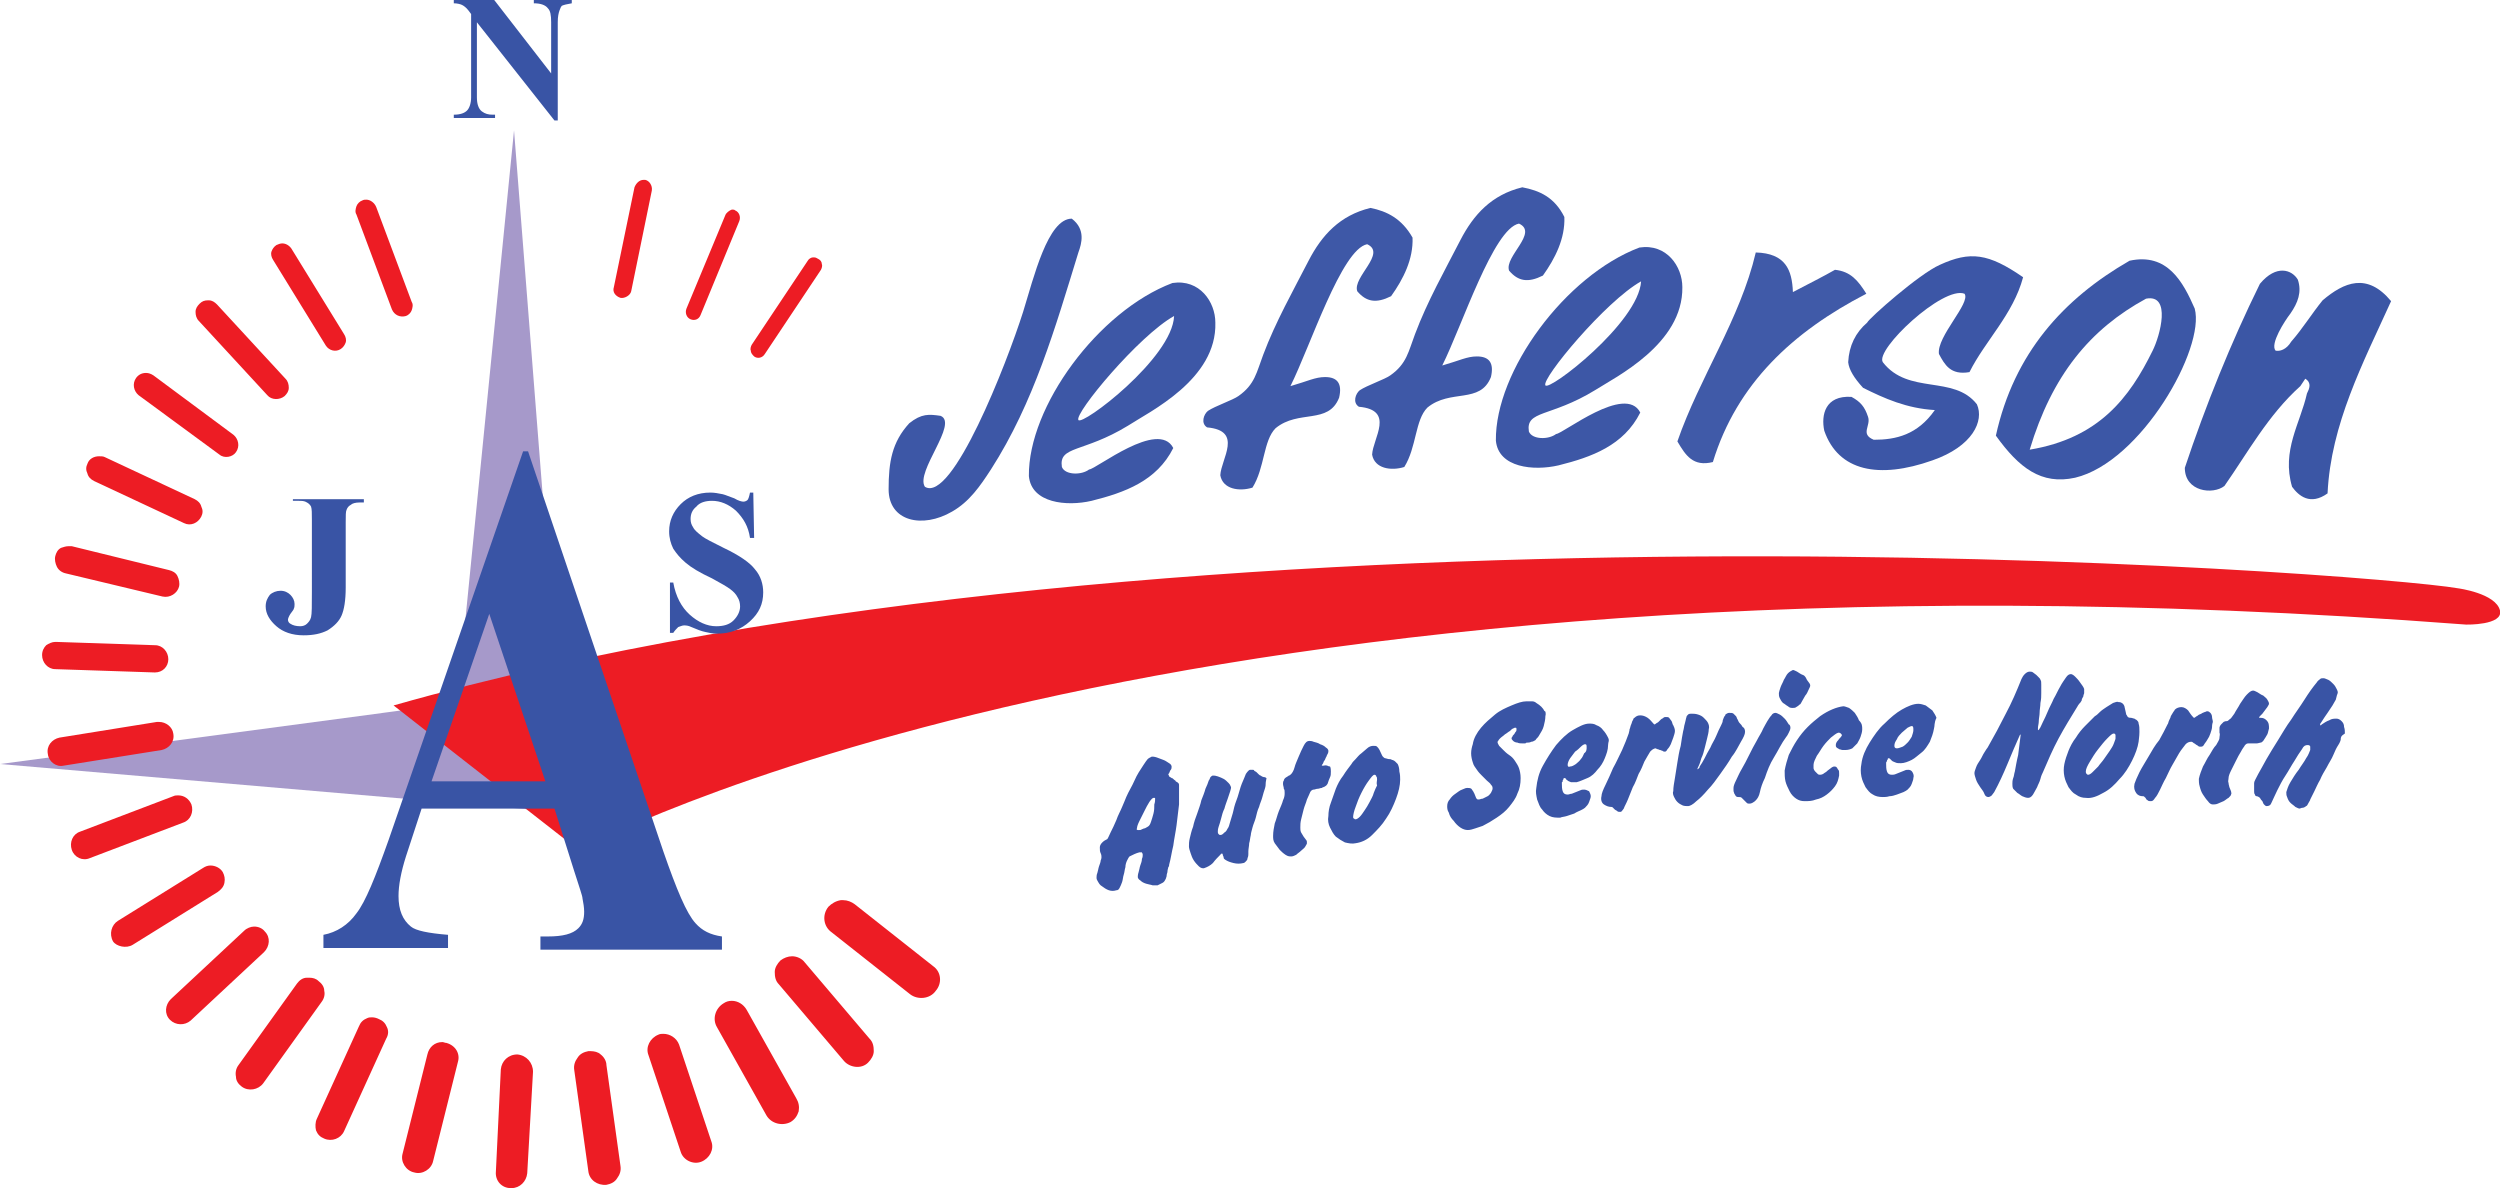
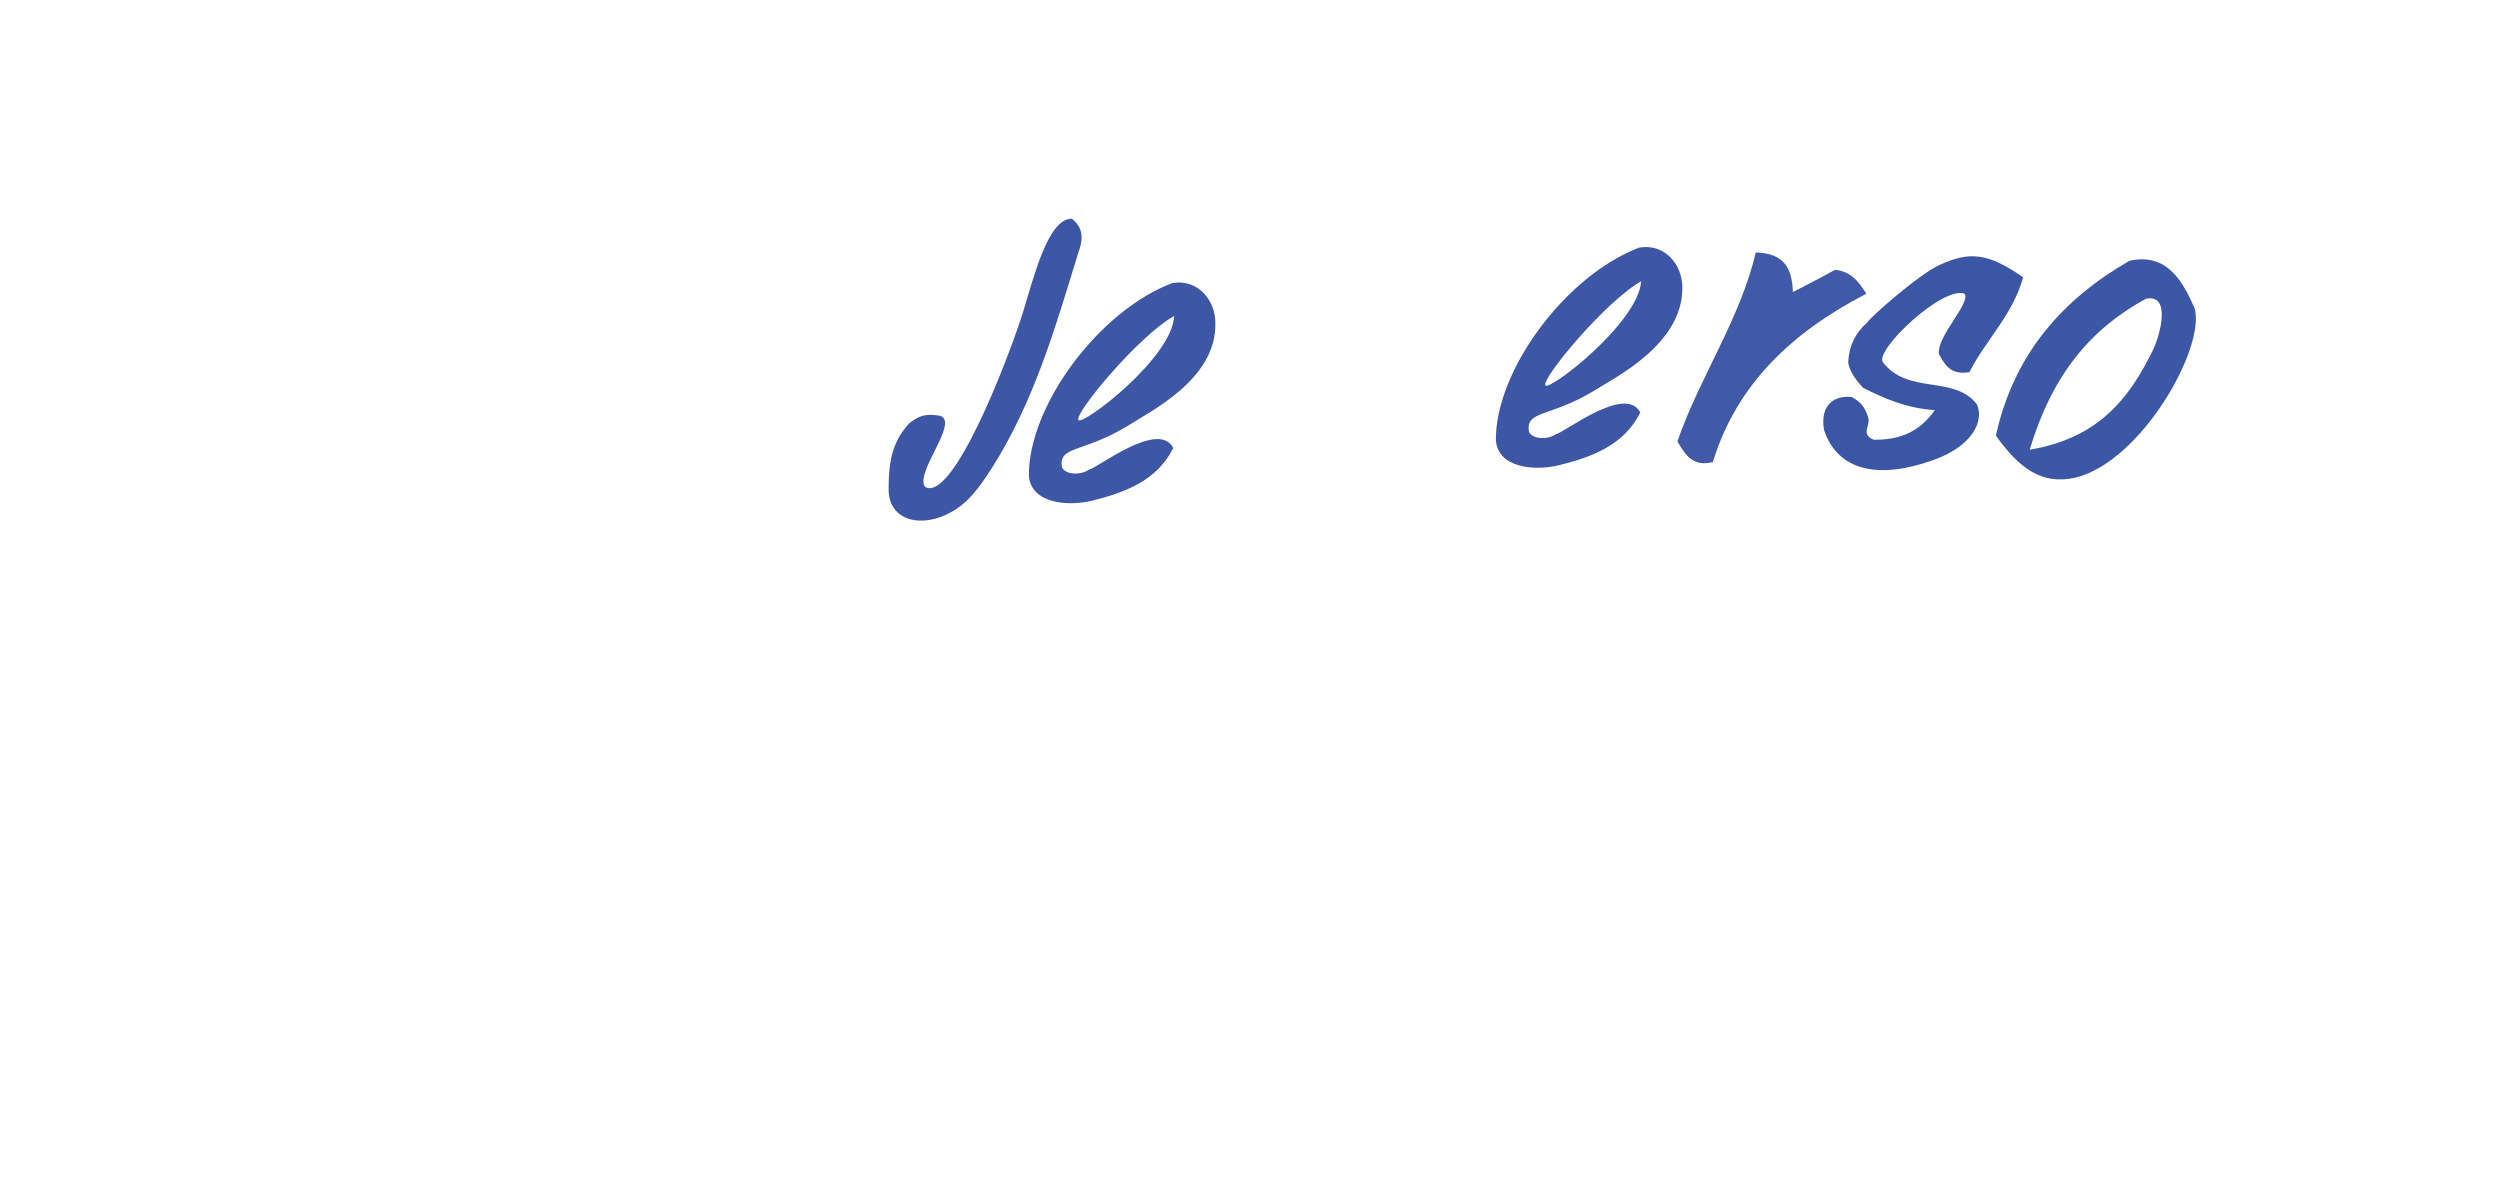
<svg xmlns="http://www.w3.org/2000/svg" width="303" height="144">
  <style type="text/css">.st0{fill:#A699CA;} .st1{fill:#405AA8;} .st2{fill:#3D57A6;} .st3{fill:#3E58A7;} .st4{fill:#3B56A5;} .st5{fill:#3C56A6;} .st6{fill:#3C57A6;} .st7{fill:#ED1C24;} .st8{fill:#3954A5;}</style>
-   <path d="M0 92.6l68.8 5.9-6.5-82.7-6.9 69.4z" class="st0" />
  <path d="M226.2 35.6c-8.9 4.6-15.7 10.9-18.6 20.4-2.4.6-3.3-.8-4.3-2.5 2.7-7.8 7.6-14.8 9.5-22.9 3.6.1 4.4 2.1 4.5 4.8 2.1-1.1 3.7-1.9 5.1-2.7 1.9.2 2.8 1.3 3.8 2.9z" class="st1" />
  <path d="M129.9 26.5c-2.9 0-4.6 7.1-5.9 11.3-2 6.3-8.6 23.2-11.9 21.2-1.2-1.8 4.1-7.7 1.9-8.6-1.4-.2-2.3-.3-3.8.9-2.1 2.3-2.5 4.7-2.5 8 0 3.9 4.1 4.8 7.7 2.7 2.1-1.2 3.4-3.1 4.7-5.1 5.2-8.1 7.8-17.2 10.6-26.3.4-1.1.9-2.8-.8-4.1z" class="st2" />
-   <path d="M166.1 25.2c-3.7.9-5.9 3.3-7.5 6.4-1.9 3.7-4 7.4-5.5 11.4-.8 2.1-1 3.6-3 5-.7.5-2.8 1.2-3.7 1.8-.5.4-.9 1.5-.1 2 4.4.4 1.7 3.8 1.6 5.8.3 1.7 2.3 2 3.9 1.5 1.5-2.4 1.3-5.7 2.8-7.2 2.8-2.3 6.4-.4 7.7-3.7.4-1.7-.2-2.5-1.7-2.5-1.2 0-2.1.5-4.2 1.1 2.4-4.8 6.2-16.6 9.3-17.2 2.4 1.1-1.8 4-1.2 5.7 1.1 1.3 2.3 1.5 4.1.6 1.5-2.1 2.7-4.5 2.6-7.1-1.3-2.3-3.1-3.2-5.1-3.6zM184.5 22.7c-3.7.9-5.9 3.3-7.5 6.4-1.9 3.7-4 7.4-5.5 11.4-.8 2.1-1 3.6-3 5-.7.5-2.8 1.2-3.7 1.8-.5.4-.9 1.5-.1 2 4.4.4 1.7 3.8 1.6 5.8.3 1.7 2.3 2 3.9 1.5 1.5-2.4 1.3-5.7 2.8-7.2 2.8-2.3 6.4-.4 7.7-3.7.4-1.7-.2-2.5-1.7-2.5-1.2 0-2.1.5-4.2 1.1 2.4-4.8 6.2-16.6 9.3-17.2 2.4 1.1-1.8 4-1.2 5.7 1.1 1.3 2.3 1.5 4.1.6 1.5-2.1 2.7-4.5 2.6-7.1-1.2-2.4-3-3.2-5.1-3.6z" class="st3" />
-   <path d="M281.5 36.4c-1.3 1.6-2.4 3.4-3.8 5-.6 1-1.4 1.2-1.9 1.1-.7-.8 1.1-3.6 1.8-4.5.9-1.3 1.4-2.6.9-4.1-.7-1.2-2.6-1.9-4.6.5-3.5 7.1-6.6 14.8-9.1 22.3 0 2.9 3.4 3.3 4.8 2.2 2.8-4 5.3-8.6 9.2-12.1.2-.3.4-.6.6-.9.8.5.5 1.2.2 1.8-.8 3.6-3.1 6.9-1.8 11.3.8 1.1 2.2 2.3 4.3.8.4-8.4 4.3-15.8 7.7-23.3-2.9-3.5-5.7-2.3-8.3-.1z" class="st4" />
  <path d="M147.3 39.1c0-2.5-1.9-5.3-5.2-4.8-9 3.4-17.5 15-17.4 23.4.3 3.3 4.6 3.7 7.6 3 4-1 7.9-2.4 9.9-6.4-1.8-3.5-9.4 2.6-10.2 2.6-.9.7-2.9.7-3.3-.3-.4-2.6 2.6-1.7 8-5 2.6-1.7 10.8-5.6 10.6-12.5zm-16.6 11.8c-.5-.8 7.3-10.2 11.6-12.6-.2 5.1-11.2 13.4-11.6 12.6zM203.9 34.8c0-2.5-1.9-5.3-5.2-4.8-9 3.4-17.5 15-17.4 23.4.3 3.3 4.6 3.7 7.6 3 4-1 7.9-2.4 9.9-6.4-1.8-3.5-9.4 2.6-10.2 2.6-.9.7-2.9.7-3.3-.3-.4-2.6 2.6-1.7 8-5 2.5-1.6 10.7-5.6 10.6-12.5zm-16.6 11.9c-.5-.8 7.3-10.2 11.6-12.6-.3 5-11.2 13.4-11.6 12.6z" class="st2" />
  <path d="M228.2 43.9c-1-1.5 7.3-9.3 9.9-8.3.8 1.1-3.4 5.2-3.1 7.3.7 1.3 1.4 2.6 3.7 2.2 1.9-3.8 5.3-7 6.5-11.5-4.2-2.9-6.4-3.2-10.1-1.5-2.5 1.1-8.6 6.5-8.8 7-1.4 1.2-2.2 2.8-2.3 4.8.1.9.7 1.9 1.8 3.1 2.6 1.3 5.3 2.5 8.7 2.7-2.1 3-4.7 3.6-7.4 3.6-1.7-.7-.3-1.7-.7-2.8-.4-1.2-.9-1.8-2-2.4-3.2-.2-3.7 2.2-3.3 4.1 1.7 4.9 6.6 5.9 13.1 3.6 4.9-1.7 6.3-4.8 5.4-6.8-2.8-3.6-8.3-1.1-11.4-5.1z" class="st5" />
  <path d="M258.1 31.6c-8 4.6-14 11.2-16.2 21.2 2.8 3.9 5.5 6 9.6 5.1 8-1.9 15.8-15.7 14.5-20.5-1.4-3.2-3.3-6.8-7.9-5.8zm2.8 10.9c-2.8 5.7-6.5 10.6-14.9 12 2.7-9 7.3-14.6 14.1-18.3 3.1-.6 1.7 4.5.8 6.3z" class="st6" />
-   <path d="M39 121.4l-7.1 9.9c-.6.8-1.8 1-2.6.4-.4-.3-.7-.7-.7-1.2-.1-.5 0-1 .3-1.4l7.1-9.9c.3-.4.7-.7 1.2-.7.1 0 .2 0 .3 0 .4 0 .8.1 1.1.4.4.3.7.7.7 1.2.1.4 0 .9-.3 1.3zM8 69.5l11.7 2.8c.9.2 1.8-.4 2-1.2.1-.4 0-.9-.2-1.3s-.6-.6-1-.7L8.7 66.2c-.1 0-.3 0-.4 0-.3 0-.6.1-.9.2-.4.2-.6.6-.7 1-.1.4 0 .9.2 1.3s.6.7 1.1.8zm24.4-21.6c.5.6 1.5.6 2.1.1.3-.3.5-.6.5-1s-.1-.8-.4-1.1l-8.3-9c-.3-.3-.6-.5-1-.5 0 0 0 0-.1 0-.4 0-.7.1-1 .4-.3.3-.5.6-.5 1s.1.8.4 1.1l8.3 9zm-13.8-2.4c-.3-.2-.6-.3-.9-.3-.5 0-.9.2-1.2.6-.5.7-.3 1.6.3 2.1l9.8 7.2c.6.5 1.6.3 2-.3.5-.7.3-1.6-.3-2.1l-9.7-7.2zm-5.9 9.9c-.2-.1-.4-.1-.7-.1-.6 0-1.2.3-1.4.9-.2.4-.2.8 0 1.2.1.4.4.7.8.9l10.9 5.1c.8.4 1.7 0 2.1-.8.2-.4.2-.8 0-1.2-.1-.4-.4-.7-.8-.9l-10.9-5.1zm26.8-13.5c.4.6 1.2.8 1.8.4.3-.2.5-.5.6-.8.1-.3 0-.7-.2-1l-6.4-10.4c-.3-.4-.7-.6-1.1-.6-.2 0-.5.1-.7.2-.3.2-.5.5-.6.8-.1.3 0 .7.2 1l6.4 10.4zm7.4 82.6c-.2-.5-.5-.8-1-1-.2-.1-.5-.2-.8-.2-.2 0-.4 0-.6.1-.5.2-.8.5-1 1l-5.1 11.2c-.2.4-.2 1-.1 1.4.2.5.5.8 1 1 .9.4 2 0 2.4-.9l5.1-11.2c.3-.5.3-1 .1-1.4zM43.2 25c-.1.3-.2.7 0 1l4.3 11.5c.3.7 1 1 1.7.8.3-.1.6-.4.7-.7s.2-.7 0-1l-4.3-11.5c-.2-.5-.7-.9-1.2-.9-.2 0-.3 0-.5.1-.3.1-.6.4-.7.7zm48.2 18.2c.4.3 1 .2 1.3-.3l6.8-10.2c.1-.2.2-.5.1-.7 0-.3-.2-.5-.4-.6-.2-.1-.3-.2-.5-.2-.1 0-.1 0-.2 0-.2 0-.5.2-.6.4l-6.8 10.2c-.1.2-.2.5-.1.7 0 .3.2.5.4.7zm-3.5-17.1l-4.7 11.3c-.2.5 0 1.1.5 1.3.5.2 1 0 1.2-.5l4.7-11.4c.2-.5 0-1.1-.5-1.3-.1-.1-.2-.1-.4-.1-.3.1-.7.4-.8.7zm-12.7 10c.5.1 1.2-.3 1.3-.8L79 23.1c.1-.6-.3-1.2-.8-1.3-.1 0-.1 0-.2 0-.5 0-.9.4-1.1.9l-2.5 12.1c-.2.6.2 1.1.8 1.3zm-21.1 90.3c-.2 0-.3-.1-.5-.1-.9 0-1.6.6-1.8 1.5l-3 12c-.3 1 .4 2.1 1.4 2.3 1 .3 2.1-.4 2.3-1.4l3-12c.3-1-.3-2-1.4-2.3zm42.4 6.7l-6-10.7c-.4-.7-1.1-1.1-1.8-1.1-.4 0-.7.1-1 .3-1 .6-1.4 1.9-.8 2.9l6 10.7c.6 1 1.9 1.3 2.9.8.5-.3.8-.7 1-1.3.1-.6 0-1.1-.3-1.6zm-.5-17.2c-.5 0-1 .2-1.4.5-.4.4-.7.9-.7 1.4 0 .6.1 1.1.5 1.5l7.9 9.3c.7.8 2.1 1 2.9.2.4-.4.7-.9.7-1.4 0-.6-.1-1.1-.5-1.5l-7.9-9.3c-.3-.4-.9-.7-1.5-.7zm-15.6 9.4c-.2 0-.4 0-.6.1-1 .4-1.6 1.5-1.2 2.5l3.9 11.7c.3 1 1.5 1.6 2.5 1.2 1-.4 1.6-1.5 1.2-2.5l-3.9-11.7c-.3-.8-1.1-1.3-1.9-1.3zm-7.6 2.5c-.3-.3-.8-.4-1.2-.4-.1 0-.2 0-.3 0-.5.1-1 .3-1.3.8-.3.4-.5.9-.4 1.5l1.7 12.2c.1 1.1 1.1 1.8 2.2 1.7.5-.1 1-.3 1.3-.8.3-.4.5-.9.4-1.5l-1.7-12.2c0-.5-.3-1-.7-1.3zm40.3-10.7l-9.5-7.5c-.4-.3-.9-.5-1.4-.5-.1 0-.2 0-.3 0-.6.1-1.1.4-1.5.8-.8 1-.6 2.4.4 3.1l9.5 7.5c.9.7 2.4.6 3.1-.4.8-.9.7-2.3-.3-3zM303 74c-.5-2.1-5.1-2.7-5.1-2.7-10.2-1.8-153.8-13.2-250.2 14.2L70.1 103c-.1.4 70.3-39.4 228.8-27.3 0 0 4.5.1 4.1-1.7zM7.7 92.8l11.9-1.9c.9-.2 1.6-1 1.4-2-.1-.8-.9-1.4-1.7-1.4-.1 0-.2 0-.3 0L7.2 89.4c-.9.2-1.6 1-1.4 2 .1.9 1 1.6 1.9 1.4zm55 35c-1.1 0-1.9.8-2 1.8l-.6 12.4c-.1 1.1.7 2 1.8 2h.1c1 0 1.8-.8 1.9-1.8l.7-12.3c0-1.1-.8-2-1.9-2.1zM10.9 104l11.3-4.3c.9-.3 1.3-1.3 1-2.2-.3-.7-.9-1.1-1.6-1.1-.2 0-.4 0-.6.1l-11.3 4.3c-.9.3-1.3 1.3-1 2.2.3.9 1.3 1.4 2.2 1zM6.7 81.1l12 .4h.1c.9 0 1.6-.7 1.6-1.6 0-.9-.7-1.7-1.6-1.7l-12-.4s0 0-.1 0c-.4 0-.8.2-1.1.4-.3.3-.5.7-.5 1.2 0 .9.7 1.7 1.6 1.7zm16.4 42.6l8.9-8.3c.7-.7.8-1.8.1-2.5-.3-.4-.8-.6-1.3-.6-.4 0-.9.2-1.2.5l-8.9 8.3c-.7.7-.8 1.8-.1 2.5.7.7 1.8.7 2.5.1zm-7-9.2l10.3-6.4c.4-.3.7-.6.8-1.1.1-.5 0-.9-.2-1.3-.3-.5-.9-.8-1.5-.8-.3 0-.6.1-.9.3l-10.3 6.4c-.8.5-1.1 1.6-.6 2.5.4.6 1.6.9 2.4.4z" class="st7" />
-   <path d="M35.5 60.9v-.4h8.6v.4h-.5c-.5 0-.9.1-1.1.3-.2.1-.4.3-.5.6-.1.2-.1.7-.1 1.5v7.9c0 1.6-.2 2.7-.5 3.4-.3.7-.9 1.3-1.7 1.8-.8.4-1.7.6-2.9.6-1.4 0-2.5-.4-3.3-1.1s-1.3-1.5-1.3-2.4c0-.6.2-1 .5-1.4.3-.3.8-.5 1.3-.5s.9.2 1.2.5c.3.3.5.7.5 1.1 0 .2 0 .4-.1.6 0 .1-.2.3-.4.6s-.3.6-.3.7c0 .2.1.4.3.5.3.2.7.3 1.2.3.3 0 .6-.1.8-.3.2-.2.4-.4.5-.8s.1-1.4.1-3.1V63c0-.8 0-1.3-.1-1.6-.1-.2-.3-.4-.5-.5-.3-.2-.6-.2-1.1-.2h-.6zM91.3 59.8l.1 5.4h-.5c-.2-1.4-.8-2.4-1.7-3.3-.9-.8-1.9-1.2-2.9-1.2-.8 0-1.5.2-1.9.7-.5.4-.7.9-.7 1.5 0 .4.1.7.3 1 .2.4.6.7 1.1 1.1.4.3 1.2.7 2.6 1.4 1.9.9 3.2 1.8 3.8 2.6.7.8 1 1.8 1 2.8 0 1.4-.5 2.5-1.6 3.5s-2.4 1.5-4 1.5c-.5 0-1-.1-1.4-.2-.5-.1-1-.3-1.7-.6-.4-.2-.7-.2-.9-.2-.2 0-.4.1-.7.2-.2.2-.4.4-.6.7h-.4v-6.1h.4c.3 1.7 1 3 2 3.9s2.1 1.4 3.2 1.4c.9 0 1.6-.2 2.1-.7.5-.5.8-1.1.8-1.7 0-.4-.1-.8-.3-1.1-.2-.4-.5-.7-.9-1-.4-.3-1.1-.7-2.2-1.3-1.5-.7-2.5-1.3-3.2-1.9s-1.1-1.1-1.5-1.7c-.3-.6-.5-1.3-.5-2.1 0-1.3.5-2.4 1.4-3.3.9-.9 2.1-1.4 3.6-1.4.5 0 1 .1 1.5.2.4.1.8.3 1.4.5.5.3.9.4 1.1.4.2 0 .4-.1.5-.2.1-.1.2-.4.3-.9h.4zM59.9 0l6.9 8.9V2.7c0-.9-.1-1.4-.4-1.7-.3-.4-.9-.6-1.7-.6V0h4.6v.4c-.6.1-1 .2-1.2.3-.1.1-.2.3-.3.6s-.2.7-.2 1.4v11.9h-.4L57.8 2.7v9.1c0 .8.2 1.4.6 1.7.4.3.8.4 1.3.4h.3v.4h-5v-.4c.8 0 1.3-.2 1.6-.5.3-.3.5-.9.5-1.6V1.7l-.3-.4c-.3-.4-.6-.6-.8-.7-.2-.1-.6-.2-1-.2V0h4.9zM67.2 98H51.1l-1.9 5.8c-.6 1.9-.9 3.5-.9 4.8 0 1.7.5 2.9 1.5 3.7.6.5 2.1.8 4.5 1v1.6H39.2v-1.6c1.6-.3 3-1.2 4-2.6 1.1-1.4 2.3-4.4 3.9-8.9l16.3-47.1h.6l16.4 48.5c1.6 4.6 2.8 7.5 3.9 8.7.8.9 1.8 1.4 3.2 1.6v1.6h-22v-1.6h.9c1.8 0 3-.3 3.7-1 .5-.5.7-1.1.7-2 0-.5-.1-1.1-.2-1.6 0-.3-.4-1.4-1-3.3L67.2 98zm-1.1-3.3l-6.8-20.3-7 20.3h13.8zM142.9 95.2c0 .7 0 1.5 0 2.3-.1.8-.2 1.7-.3 2.5-.1.8-.3 1.7-.4 2.5-.2.8-.3 1.6-.5 2.3 0 .1 0 .2-.1.3 0 .1-.1.3-.1.5s-.1.3-.1.5-.1.3-.1.4c-.1.2-.2.4-.4.5-.2.1-.4.2-.6.3-.2 0-.4 0-.6 0-.3-.1-.5-.1-.8-.2-.3-.1-.5-.2-.7-.4-.2-.1-.3-.3-.3-.4 0-.1 0-.3.1-.6s.1-.5.2-.8c.1-.3.2-.5.2-.8.1-.2.1-.4.1-.5 0-.2-.1-.2-.1-.3-.1 0-.2 0-.3 0-.4.1-.8.3-1.2.5-.1.1-.2.3-.3.5-.1.2-.2.5-.2.8-.1.3-.1.6-.2.9-.1.3-.1.6-.2.9-.1.3-.2.5-.3.7-.1.2-.2.3-.4.3-.3.1-.6.1-.9 0-.3-.1-.6-.3-1-.6-.1-.1-.2-.2-.3-.4-.1-.2-.2-.3-.2-.5 0-.1 0-.4.1-.6.1-.3.1-.5.2-.8.1-.3.2-.5.2-.7.1-.2.1-.4.1-.4 0-.1 0-.3-.1-.5s-.1-.4-.1-.7c0-.2.1-.4.3-.6.2-.2.4-.3.6-.4.1-.1.2-.4.4-.8s.5-1 .7-1.5c.2-.6.5-1.1.7-1.6.2-.5.4-.9.5-1.2.3-.7.7-1.3 1-2s.7-1.3 1.1-1.9c.2-.3.4-.6.5-.7.1-.1.3-.2.5-.3.1 0 .3 0 .6.1s.5.2.8.3c.3.1.5.3.7.4.2.1.3.3.3.4 0 .1 0 .3-.1.4-.1.1-.1.2-.2.4-.1.1-.1.2-.1.2s.1.1.1.2c.1.1.2.1.3.2.1 0 .2.1.3.2.1.1.2.1.2.2.4.2.4.3.4.5zm-2.9 1.6c0-.1 0-.1-.1-.1 0 0-.1 0-.1 0-.1 0-.3.2-.5.5s-.4.7-.6 1.1c-.2.4-.4.8-.6 1.2-.2.4-.3.7-.3.9-.1.1 0 .2.1.2s.1 0 .2 0 .2 0 .3-.1c.1 0 .2-.1.3-.1.1 0 .2-.1.4-.2s.3-.3.4-.6c.1-.3.2-.6.3-1 .1-.4.1-.7.1-1.1.1-.3.1-.5.1-.7zM153.4 95c0 .1 0 .3-.1.6s-.2.6-.3 1c-.1.4-.3.8-.4 1.2-.2.4-.3.9-.4 1.3-.1.4-.3.8-.4 1.2-.1.4-.2.7-.2.9-.1.4-.1.7-.2 1 0 .3-.1.7-.1 1 0 .1 0 .2 0 .3s0 .3-.1.5c0 .2-.1.3-.2.4-.1.1-.2.2-.3.2-.4.1-.8.1-1.2 0-.4-.1-.7-.2-1-.4-.1-.1-.2-.1-.2-.3 0-.1-.1-.2-.1-.3 0-.2-.2-.2-.3 0-.3.3-.6.6-.9 1-.3.3-.7.5-1 .6-.2.1-.5 0-.7-.2s-.4-.4-.6-.7c-.2-.3-.3-.6-.4-.9-.1-.3-.2-.6-.2-.8 0-.3 0-.6.1-1s.2-.9.4-1.4c.1-.5.3-1.1.5-1.6.2-.6.4-1.1.5-1.6.2-.5.4-1 .5-1.4.2-.4.3-.7.4-1 .1-.1.1-.2.2-.4.1-.1.2-.2.3-.2.2 0 .3 0 .6.1s.5.2.7.3c.2.1.4.3.6.5.2.2.2.3.3.5 0 .1 0 .2-.1.5s-.2.6-.3.9-.3.8-.4 1.2c-.2.4-.3.8-.4 1.2-.1.4-.2.7-.3 1-.1.3-.1.5-.1.6 0 .1 0 .2.1.3.1.1.1.1.2.1.2 0 .3-.1.5-.3.2-.1.3-.3.4-.5.1-.1.2-.4.3-.8s.3-.9.4-1.4c.1-.5.3-1.1.5-1.6.2-.6.3-1.1.5-1.6s.4-.9.5-1.2c.2-.3.4-.5.5-.5.1 0 .2 0 .3 0s.2 0 .2.1c.1.1.2.1.3.2.1.1.1.1.2.2s.2.2.3.2c.1.1.3.2.5.2.1 0 .1.1.2.1-.1.5-.1.6-.1.7zM161.3 93.5c0 .3 0 .5-.1.7-.1.2-.2.5-.3.8-.1.1-.1.2-.3.3-.1.1-.3.1-.4.2-.2 0-.3.1-.5.1s-.3.1-.5.1c-.1 0-.3.1-.4.3-.1.2-.2.5-.4.9-.1.4-.3.8-.4 1.2-.1.4-.2.8-.3 1.2-.1.4-.1.7-.1 1 0 .2 0 .4.1.6.1.2.2.3.3.5.1.1.2.3.3.4.1.1.1.2.1.4 0 .1-.1.2-.2.4s-.3.3-.5.5-.4.3-.6.5c-.2.1-.4.2-.6.2-.2 0-.4 0-.7-.2-.3-.2-.5-.4-.7-.6-.2-.3-.4-.5-.6-.8-.2-.3-.2-.6-.2-.9 0-.5.1-1 .2-1.5.2-.5.3-1 .5-1.5s.4-.9.5-1.3c.2-.4.2-.7.2-.9 0-.2 0-.4-.1-.5 0-.2-.1-.4-.1-.6 0-.1 0-.3.1-.4 0-.1.1-.3.3-.4.2-.1.3-.2.3-.2.1 0 .2-.1.3-.2.1-.1.3-.4.4-.8.1-.4.3-.8.5-1.3s.4-.9.6-1.3c.2-.4.4-.6.7-.6.1 0 .3 0 .5.1.3.1.5.1.8.3.3.1.5.2.7.4.2.1.3.3.3.4 0 .1 0 .2-.1.4-.1.1-.1.3-.2.4-.1.2-.1.3-.2.4-.1.1-.1.3-.2.4-.1.1-.1.2-.1.2s.1 0 .2 0c.3-.1.5 0 .7.1.1-.1.2.1.2.6zM169.7 94.5c0 .7-.2 1.5-.5 2.3s-.7 1.7-1.2 2.4c-.5.8-1.1 1.4-1.7 2-.6.6-1.3.9-2 1-.4.1-.9 0-1.3-.1-.4-.2-.7-.4-1.1-.7-.3-.3-.5-.7-.7-1.1s-.3-.9-.2-1.4c0-.5.1-1.1.3-1.6.2-.6.4-1.1.6-1.7.2-.5.5-1.1.9-1.6.3-.5.7-1 1-1.4.1-.2.3-.4.5-.6.2-.2.4-.5.7-.7.2-.2.5-.4.7-.6.2-.2.5-.3.7-.3h.1c.2 0 .3 0 .4.1.1.1.2.2.3.4.2.4.3.7.4.8.1.1.2.2.3.2.1 0 .3.1.4.1.1 0 .3 0 .4.1.1 0 .3.1.4.2.1.1.2.2.3.3.1.2.2.5.2.9.1.4.1.7.1 1zm-2.8 0c0-.2 0-.3-.1-.4 0-.1-.1-.2-.2-.2-.2 0-.4.3-.7.7-.3.4-.6.9-.9 1.5-.3.6-.5 1.1-.7 1.7-.2.5-.3 1-.3 1.2 0 .1 0 .2.1.2.1.1.1.1.2.1s.3-.1.5-.3c.2-.2.4-.5.6-.8.2-.3.4-.6.6-1 .2-.4.4-.7.5-1.1.1-.3.3-.7.4-.9-.1-.3 0-.5 0-.7zM187.3 86.8c0 .4-.1.8-.2 1.2-.1.4-.3.7-.6 1.2-.1.2-.3.3-.4.5-.2.1-.3.2-.5.2-.2.1-.3.1-.4.1-.1 0-.3 0-.3.1-.1 0-.2 0-.4 0s-.4 0-.6-.1c-.2 0-.4-.1-.5-.2-.1-.1-.2-.2-.2-.3 0-.1 0-.1.1-.2 0-.1.1-.2.2-.3.1-.1.1-.2.2-.3.1-.1.1-.2.1-.3 0-.1 0-.2-.1-.2s-.2 0-.3.1c-.1 0-.2.1-.4.3-.2.1-.4.3-.6.4-.2.2-.4.3-.6.5-.2.2-.2.3-.3.4 0 .2.1.3.2.5.1.1.3.3.5.5s.4.4.7.6c.3.2.5.4.7.7.2.3.4.6.5.9s.2.7.2 1.2c0 .7-.1 1.3-.4 1.9-.2.6-.6 1.1-1 1.6s-.9.9-1.5 1.3-1.1.7-1.7 1c-.3.1-.6.2-.9.3-.3.1-.6.2-.9.2-.3 0-.6-.1-.9-.3-.3-.2-.6-.5-.8-.8-.3-.3-.5-.6-.6-1-.2-.3-.2-.6-.2-.8 0-.3.1-.6.3-.8.2-.3.4-.5.7-.7.3-.2.5-.4.8-.5.3-.1.4-.2.6-.2.3 0 .5 0 .6.2.1.1.2.3.3.5.1.2.1.3.2.5s.2.2.3.2c.2 0 .3-.1.5-.1.2-.1.4-.2.6-.3.2-.1.3-.3.4-.4.1-.2.2-.4.2-.5 0-.2 0-.3-.2-.5-.1-.2-.3-.3-.5-.5s-.4-.4-.6-.6c-.2-.2-.4-.4-.6-.7-.2-.3-.4-.5-.5-.9-.1-.3-.2-.7-.2-1.1 0-.4.1-.8.2-1.1.1-.7.5-1.4 1-2 .5-.6 1.1-1.1 1.7-1.6.6-.5 1.3-.8 2-1.1s1.3-.5 1.8-.5c.3 0 .5 0 .7 0 .2 0 .4.1.5.2.5.3.8.6 1 1 .1-.1.2.3.1.6zM194.9 90.3c0 .6-.2 1.1-.4 1.6s-.5 1-.9 1.4c-.3.4-.7.8-1.2 1s-.9.4-1.3.5c-.3 0-.5 0-.7 0-.2-.1-.3-.1-.4-.2-.1-.1-.2-.1-.2-.2-.1-.1-.1-.1-.2-.1s-.1 0-.1.1-.1.1-.1.2 0 .2-.1.2c0 .1 0 .1 0 .2 0 .3 0 .6.1.9.1.3.3.4.6.4.2 0 .3-.1.5-.1.2-.1.3-.1.5-.2s.3-.1.5-.2.3-.1.5-.1.4.1.6.2c.1.2.2.4.2.6 0 .2-.1.4-.2.7-.1.3-.3.5-.5.7-.1.1-.3.2-.5.3-.2.1-.5.2-.8.4-.3.1-.6.2-.9.3-.3.1-.6.1-.8.2-.5 0-.9 0-1.3-.2s-.7-.5-.9-.8c-.3-.3-.4-.7-.6-1.2-.1-.5-.2-.9-.1-1.4.1-.9.3-1.8.8-2.7.5-.9 1-1.7 1.6-2.5.6-.7 1.3-1.4 2-1.8s1.4-.8 2-.8c.3 0 .6 0 .9.2.3.1.6.3.8.6.2.2.4.5.6.9s0 .5 0 .9zm-2.6.3c0-.3 0-.4-.2-.4-.1 0-.3.1-.5.3-.2.2-.4.4-.7.6-.2.3-.4.5-.6.8-.2.3-.3.6-.3.8 0 .2.1.3.3.2.2 0 .4-.1.7-.3.2-.2.4-.3.6-.6.2-.2.3-.5.4-.7.3-.2.3-.5.3-.7zM203 88.6c0 .2-.1.5-.2.8-.1.3-.2.5-.3.8-.1.2-.2.4-.4.6-.1.2-.2.3-.3.3-.1 0-.2 0-.3-.1-.1 0-.2-.1-.3-.1-.1 0-.2-.1-.3-.1-.1 0-.2-.1-.2-.1-.3 0-.5.2-.7.4-.2.3-.4.7-.7 1.2-.2.5-.4 1-.7 1.5-.2.5-.4 1.1-.7 1.6-.2.5-.4 1-.6 1.5s-.4.8-.5 1.1c-.2.3-.3.4-.4.4-.2 0-.3 0-.4-.1-.1-.1-.2-.1-.3-.2-.1-.1-.1-.1-.2-.2s-.1-.1-.2-.1c-.3 0-.6-.1-.9-.3-.3-.2-.4-.6-.3-1 0-.3.2-.8.5-1.4.3-.6.6-1.3.9-2 .4-.7.7-1.4 1.1-2.2.3-.7.6-1.4.8-2 0-.1.1-.3.1-.5.1-.2.1-.4.2-.6.1-.2.1-.4.2-.5.1-.2.1-.3.2-.3.2-.2.4-.3.7-.3.3 0 .6.1.9.3.3.2.5.5.7.7.1.1.1.1.1.1s.1 0 .2-.1.2-.1.3-.2c.1-.1.2-.2.3-.3.1-.1.2-.1.3-.2.1-.1.2-.1.3-.1.2 0 .3 0 .4.1.1.1.2.3.3.4.1.2.1.4.2.5.2.4.2.6.2.7zM211.5 88.7c0 .3-.2.7-.5 1.2s-.6 1.2-1.1 1.8c-.4.7-.9 1.4-1.4 2.1s-1 1.4-1.5 1.9c-.5.6-1 1.1-1.4 1.4-.4.4-.8.6-1 .6-.2 0-.5 0-.7-.1-.2-.1-.4-.2-.6-.4s-.3-.4-.4-.6c-.1-.2-.2-.5-.1-.7 0-.5.1-1 .2-1.6.1-.6.2-1.2.3-1.9.1-.6.2-1.3.4-2 .1-.7.2-1.3.3-1.8.1-.3.1-.6.2-.9.1-.3.1-.5.2-.8 0-.1.1-.2.2-.3.1-.1.3-.1.4-.1.2 0 .5 0 .8.1.3.1.5.2.7.4.2.2.4.4.5.6.1.2.2.5.1.8 0 .3-.1.7-.2 1.1-.1.4-.2.8-.3 1.2-.1.4-.2.8-.4 1.2-.1.4-.2.7-.4 1.1-.1.2-.1.3 0 .2s.2-.1.2-.3c.2-.3.4-.6.6-1 .2-.4.4-.8.7-1.3.2-.5.5-.9.7-1.4.2-.5.4-.9.6-1.3.1-.2.2-.4.2-.6.1-.2.1-.4.3-.6 0-.1.1-.2.2-.2.1-.1.2-.1.3-.1.2 0 .4 0 .5.1.1.1.2.2.3.3.1.1.1.3.2.4.1.2.1.3.3.5.1.1.2.2.3.4.2.1.3.3.3.6zM217 88.2c0 .2-.1.4-.2.6-.1.2-.2.4-.3.5-.6.8-1 1.7-1.5 2.5s-.8 1.6-1.1 2.5c-.3.6-.5 1.2-.6 1.7-.1.5-.3.8-.5 1-.1.1-.2.2-.4.3-.2.1-.3.1-.4.1-.1 0-.2 0-.3-.1-.1-.1-.2-.2-.3-.3-.1-.1-.2-.2-.3-.3-.1-.1-.2-.1-.4-.1-.1 0-.2 0-.3-.1-.1-.1-.1-.2-.2-.3 0-.1-.1-.2-.1-.4 0-.1 0-.2 0-.3 0-.2.1-.5.3-.9.2-.4.4-.9.7-1.4.3-.5.6-1.1.9-1.7.3-.6.6-1.2.9-1.7.3-.6.6-1 .8-1.5.2-.4.4-.7.5-.9.2-.3.3-.5.5-.7.1-.2.3-.3.5-.3.1 0 .3.1.5.2s.4.3.6.5c.2.2.3.4.5.7.1 0 .2.2.2.4zm2.4-5.1c0 .1-.1.3-.2.5s-.2.5-.4.7c-.1.2-.3.5-.4.7-.1.2-.2.4-.3.4-.1.1-.2.2-.4.3-.1.1-.3.1-.4.1-.2 0-.4 0-.6-.2-.2-.1-.4-.3-.6-.4-.2-.2-.3-.4-.4-.6-.1-.2-.1-.4-.1-.6 0-.1.1-.4.2-.7.1-.3.3-.6.4-.9.2-.3.3-.6.5-.8s.4-.3.6-.4c.1 0 .3.1.5.2s.4.3.7.4.4.4.5.6c.3.4.4.5.4.7zM225.7 88.4c0 .3-.1.6-.2.9-.1.3-.3.6-.4.8-.2.2-.4.4-.6.6-.2.1-.5.2-.8.2-.1 0-.2 0-.4 0-.1 0-.3-.1-.4-.1-.1-.1-.2-.1-.3-.2-.1-.1-.1-.2-.1-.3 0-.2.1-.4.3-.6.1-.2.3-.3.4-.5.1-.1 0-.2-.1-.3-.1-.1-.2-.1-.3-.1-.3.1-.5.3-.9.6-.3.3-.6.6-.9 1-.3.4-.5.8-.8 1.2-.2.4-.4.8-.4 1.1 0 .1 0 .2 0 .4 0 .1.1.3.2.4.1.1.2.2.3.3.1.1.2.1.3.1.2 0 .4-.1.5-.2.2-.1.3-.2.4-.3.1-.1.3-.2.4-.3.1-.1.3-.2.4-.2.1 0 .2 0 .3.1.1.1.1.2.2.3.1.1.1.2.1.4 0 .1 0 .2 0 .3-.1.5-.2.9-.5 1.3s-.6.7-1 1c-.4.3-.8.5-1.3.6-.5.2-.9.2-1.4.2-.4 0-.7-.1-1-.3-.3-.2-.6-.5-.8-.9-.2-.4-.4-.8-.5-1.2-.1-.4-.1-.9-.1-1.3.1-.6.3-1.3.5-1.9.3-.6.6-1.2 1-1.8.4-.6.8-1.1 1.3-1.6s1-.9 1.5-1.3c1-.7 2-1.1 2.8-1.2.2 0 .4.1.7.2.3.2.5.4.7.6.2.3.4.6.5.9.4.4.4.7.4 1.1zM234.4 88.3c-.1.6-.3 1.1-.5 1.6-.3.5-.6 1-1 1.3s-.8.7-1.2.9c-.4.2-.9.4-1.3.4-.3 0-.5 0-.7-.1-.2-.1-.3-.1-.4-.2-.1-.1-.2-.2-.2-.2-.1-.1-.1-.1-.2-.1s-.1 0-.1.1-.1.1-.1.2-.1.2-.1.2c0 .1 0 .1 0 .2 0 .3 0 .6.1.9.1.3.3.4.6.4.1 0 .3 0 .5-.1s.3-.1.5-.2.3-.1.5-.2.3-.1.5-.1.4.1.5.3c.1.2.2.4.1.7 0 .2-.1.4-.2.7-.1.3-.3.5-.5.7-.1.1-.3.2-.5.3-.3.1-.5.2-.8.3-.3.1-.6.2-.9.2-.3.1-.6.1-.8.1-.5 0-.9-.1-1.2-.3-.4-.2-.6-.5-.9-.9-.2-.4-.4-.8-.5-1.3-.1-.5-.1-1 0-1.5.1-.9.5-1.8 1-2.6s1.1-1.7 1.8-2.3c.7-.7 1.4-1.3 2.1-1.7.7-.4 1.4-.7 2-.7.3 0 .6.1.9.2.3.2.5.4.8.6.2.3.4.6.5.9-.3.6-.2 1-.3 1.3zm-2.5.2c0-.3 0-.5-.2-.5-.1 0-.3.1-.5.2-.2.2-.5.4-.7.6-.2.2-.5.5-.6.8-.2.3-.3.5-.3.8 0 .2.1.3.3.3.2 0 .4-.1.7-.2.2-.1.4-.3.6-.5.2-.2.3-.4.5-.7.1-.3.2-.6.2-.8zM252.6 84c0 .1-.1.2-.1.4-.1.2-.2.3-.2.5-.1.2-.2.3-.3.4-.1.1-.2.3-.2.3-.8 1.3-1.6 2.6-2.3 3.9-.7 1.3-1.3 2.7-1.9 4.1-.1.2-.2.4-.3.8s-.3.7-.4 1c-.2.4-.4.7-.5.9-.2.3-.4.4-.6.4-.2 0-.5-.1-.7-.2-.2-.1-.4-.3-.6-.4-.2-.2-.4-.4-.5-.5-.1-.2-.1-.4-.1-.6 0-.2 0-.4.1-.7.1-.2.1-.5.2-.8.1-.5.2-1.2.4-2 .1-.8.2-1.6.3-2.4 0-.1 0-.1 0-.1s0 0-.1.1c-.5 1.1-1 2.3-1.5 3.5-.5 1.2-1 2.3-1.6 3.4-.1.1-.2.3-.3.4-.1.1-.3.2-.4.2-.2 0-.4-.1-.5-.4s-.3-.5-.5-.8c-.2-.3-.4-.6-.5-.9-.1-.3-.2-.6-.2-.8 0-.2.1-.4.2-.7.1-.3.3-.6.5-.9.2-.3.3-.6.5-.9.2-.3.3-.5.4-.6.8-1.4 1.5-2.7 2.2-4.1.7-1.3 1.3-2.7 1.9-4.2.1-.2.2-.4.4-.6.2-.2.4-.3.6-.3.1 0 .3 0 .4.1.1.1.3.2.4.3.1.1.2.2.3.3.1.1.2.2.2.3.1.1.1.3.1.6s0 .6 0 1 0 .7-.1 1.2c0 .4-.1.8-.1 1.2 0 .3-.1.7-.1 1 0 .3-.1.6-.1.8 0 .2 0 .3 0 .3s.1 0 .2-.2c.1-.1.2-.4.4-.8s.4-.8.6-1.3c.2-.5.5-1 .7-1.5.3-.5.5-1 .8-1.5.2-.4.5-.8.7-1.1.2-.3.4-.4.6-.4.1 0 .3.1.5.3s.4.4.6.7c.2.3.4.5.5.8 0 .1 0 .3 0 .5zM259.2 89.9c-.1.7-.4 1.5-.8 2.3-.4.8-.9 1.6-1.5 2.2-.6.7-1.2 1.3-2 1.7-.7.4-1.4.7-2.1.6-.4 0-.8-.1-1.2-.4-.4-.2-.6-.5-.9-.9-.2-.4-.4-.8-.5-1.3-.1-.5-.1-1 0-1.5s.3-1.1.5-1.6.5-1.1.9-1.6c.3-.5.7-1 1.1-1.4.4-.4.8-.8 1.2-1.2.2-.1.4-.3.6-.5.2-.2.5-.4.8-.6.3-.2.5-.3.8-.5.3-.1.5-.2.7-.1h.1c.1 0 .3.1.4.2.1.1.2.3.2.4.1.5.2.8.2.9.1.1.1.2.2.3.1.1.3.1.4.1.1 0 .3.1.4.1.1.1.2.1.3.2.1.1.2.2.2.4.1.3.1.6.1 1 0 .6-.1 1-.1 1.2zm-2.8-.4c0-.2 0-.3 0-.4 0-.1-.1-.2-.2-.2-.2 0-.4.2-.8.6-.4.4-.7.8-1.1 1.3-.4.5-.7 1-1 1.5-.3.5-.5.9-.5 1.2 0 .1 0 .2.1.3.1.1.1.1.2.1s.3-.1.5-.3c.2-.2.4-.4.7-.7.2-.3.5-.6.7-.9.2-.3.5-.7.7-1 .2-.3.4-.6.5-.9.1-.3.2-.5.2-.6zM268.1 88.1c0 .2-.1.5-.2.8-.1.3-.2.5-.4.8-.1.2-.3.4-.4.6-.1.2-.3.2-.4.2-.1 0-.2 0-.3-.1-.1-.1-.2-.1-.3-.2-.1-.1-.2-.1-.3-.2-.1-.1-.2-.1-.2-.1-.3 0-.5.1-.7.3-.2.3-.5.6-.8 1.1-.3.5-.5.9-.8 1.4-.3.5-.5 1-.8 1.6-.3.5-.5 1-.7 1.4-.2.4-.4.8-.6 1-.2.3-.3.4-.5.4s-.3 0-.4-.1c-.1-.1-.2-.1-.2-.2-.1-.1-.1-.2-.2-.2 0-.1-.1-.1-.2-.1-.3 0-.6-.1-.8-.4-.2-.3-.3-.6-.2-1.1.1-.3.3-.8.6-1.4.3-.6.7-1.2 1.1-1.9s.8-1.4 1.3-2c.4-.7.7-1.3 1-1.9.1-.1.1-.3.2-.5s.2-.4.2-.5c.1-.2.2-.3.3-.5.1-.1.2-.3.2-.3.2-.2.5-.3.8-.3.3 0 .6.2.8.4.2.3.4.6.6.8.1.1.1.1.1.1s.1 0 .2-.1.2-.1.3-.2c.1-.1.2-.1.4-.2.1-.1.2-.1.4-.2.1 0 .2-.1.3-.1.2 0 .3.1.4.2.1.1.2.3.2.5s.1.4.1.6c-.1.3-.1.5-.1.6zM275 88.3c-.1.3-.1.5-.2.7-.1.2-.3.5-.5.8-.1.1-.2.2-.3.2-.1 0-.3.1-.5.1s-.3 0-.5 0-.3 0-.5 0-.3.1-.4.2c-.1.2-.3.4-.5.8-.2.3-.4.7-.6 1.1-.2.4-.4.8-.6 1.2-.2.4-.3.7-.3.9 0 .2-.1.4 0 .6 0 .2.1.4.1.5.1.2.1.3.2.5 0 .1.1.3 0 .4 0 .1-.1.2-.3.4-.2.1-.4.3-.6.4-.2.1-.5.2-.7.3-.2.1-.5.1-.6.1-.2 0-.4-.1-.6-.4-.2-.2-.4-.5-.6-.8-.2-.3-.3-.6-.4-1-.1-.3-.1-.7-.1-.9.1-.5.3-1 .5-1.5.3-.5.5-1 .8-1.4.3-.5.5-.9.8-1.2.2-.4.4-.6.4-.9 0-.2.1-.4 0-.6 0-.2 0-.4 0-.6 0-.1.1-.3.2-.4s.2-.2.3-.3c.2-.1.3-.1.4-.1.1 0 .2-.1.3-.2.2-.1.3-.3.6-.7.2-.4.5-.8.7-1.2.3-.4.5-.8.8-1.1.3-.3.5-.5.8-.5.1 0 .3.1.5.2s.4.3.7.4c.2.2.4.3.5.5s.2.3.2.5c0 .1-.1.2-.2.4-.1.1-.2.3-.3.4-.1.1-.2.3-.3.4-.1.1-.2.2-.3.3-.1.1-.1.2-.1.2s.1 0 .2 0c.3 0 .5.1.7.3.3.3.3.6.3 1zM283.7 89.6c0 .1-.1.4-.3.7-.2.3-.4.7-.6 1.2-.2.5-.5.9-.8 1.5-.3.5-.6 1-.8 1.5-.3.5-.5 1-.7 1.4-.2.4-.4.8-.5 1 0 .1-.1.2-.2.4s-.2.4-.3.4c-.1.1-.3.2-.4.2-.2 0-.3.1-.4.1-.1 0-.3-.1-.5-.2-.2-.2-.4-.3-.6-.5-.2-.2-.3-.4-.4-.7-.1-.2-.1-.4-.1-.6.1-.3.2-.7.5-1.2s.6-1 1-1.5c.3-.5.7-1 .9-1.4.3-.4.4-.8.5-1 0-.1 0-.2 0-.4 0-.1-.1-.2-.3-.2-.3 0-.5.1-.7.5-.3.4-.6.9-.9 1.4-.4.6-.7 1.2-1.1 1.8-.4.6-.7 1.2-1 1.8-.3.6-.5 1.1-.7 1.5-.1.3-.3.4-.6.4-.1 0-.2-.1-.3-.2-.1-.1-.1-.2-.2-.4-.1-.1-.2-.2-.3-.4-.1-.1-.3-.2-.4-.2-.1 0-.2-.1-.2-.2-.1-.1-.1-.3-.1-.4 0-.2 0-.3 0-.5s0-.3 0-.5.2-.5.5-1.1c.3-.5.6-1.1 1-1.8s.9-1.5 1.4-2.3c.5-.8 1-1.7 1.6-2.5.5-.8 1.1-1.6 1.6-2.4.5-.8 1-1.5 1.5-2.1.1-.2.3-.3.4-.4.1-.1.2-.1.4-.1s.3.1.6.2c.2.1.4.3.6.5.2.2.3.4.4.6.1.2.2.4.1.6-.1.2-.1.4-.2.7-.1.2-.3.5-.4.7-.2.3-.4.6-.6.9-.2.3-.5.7-.8 1.2-.1.1-.1.2-.1.2s0 .1 0 .1.1 0 .1 0 .1-.1.1-.1c.3-.2.6-.4.9-.5.3-.2.6-.2.9-.2.2 0 .4.1.6.3.2.2.3.4.3.7.1.3.1.5.1.8-.5.3-.5.5-.5.7z" class="st8" />
</svg>